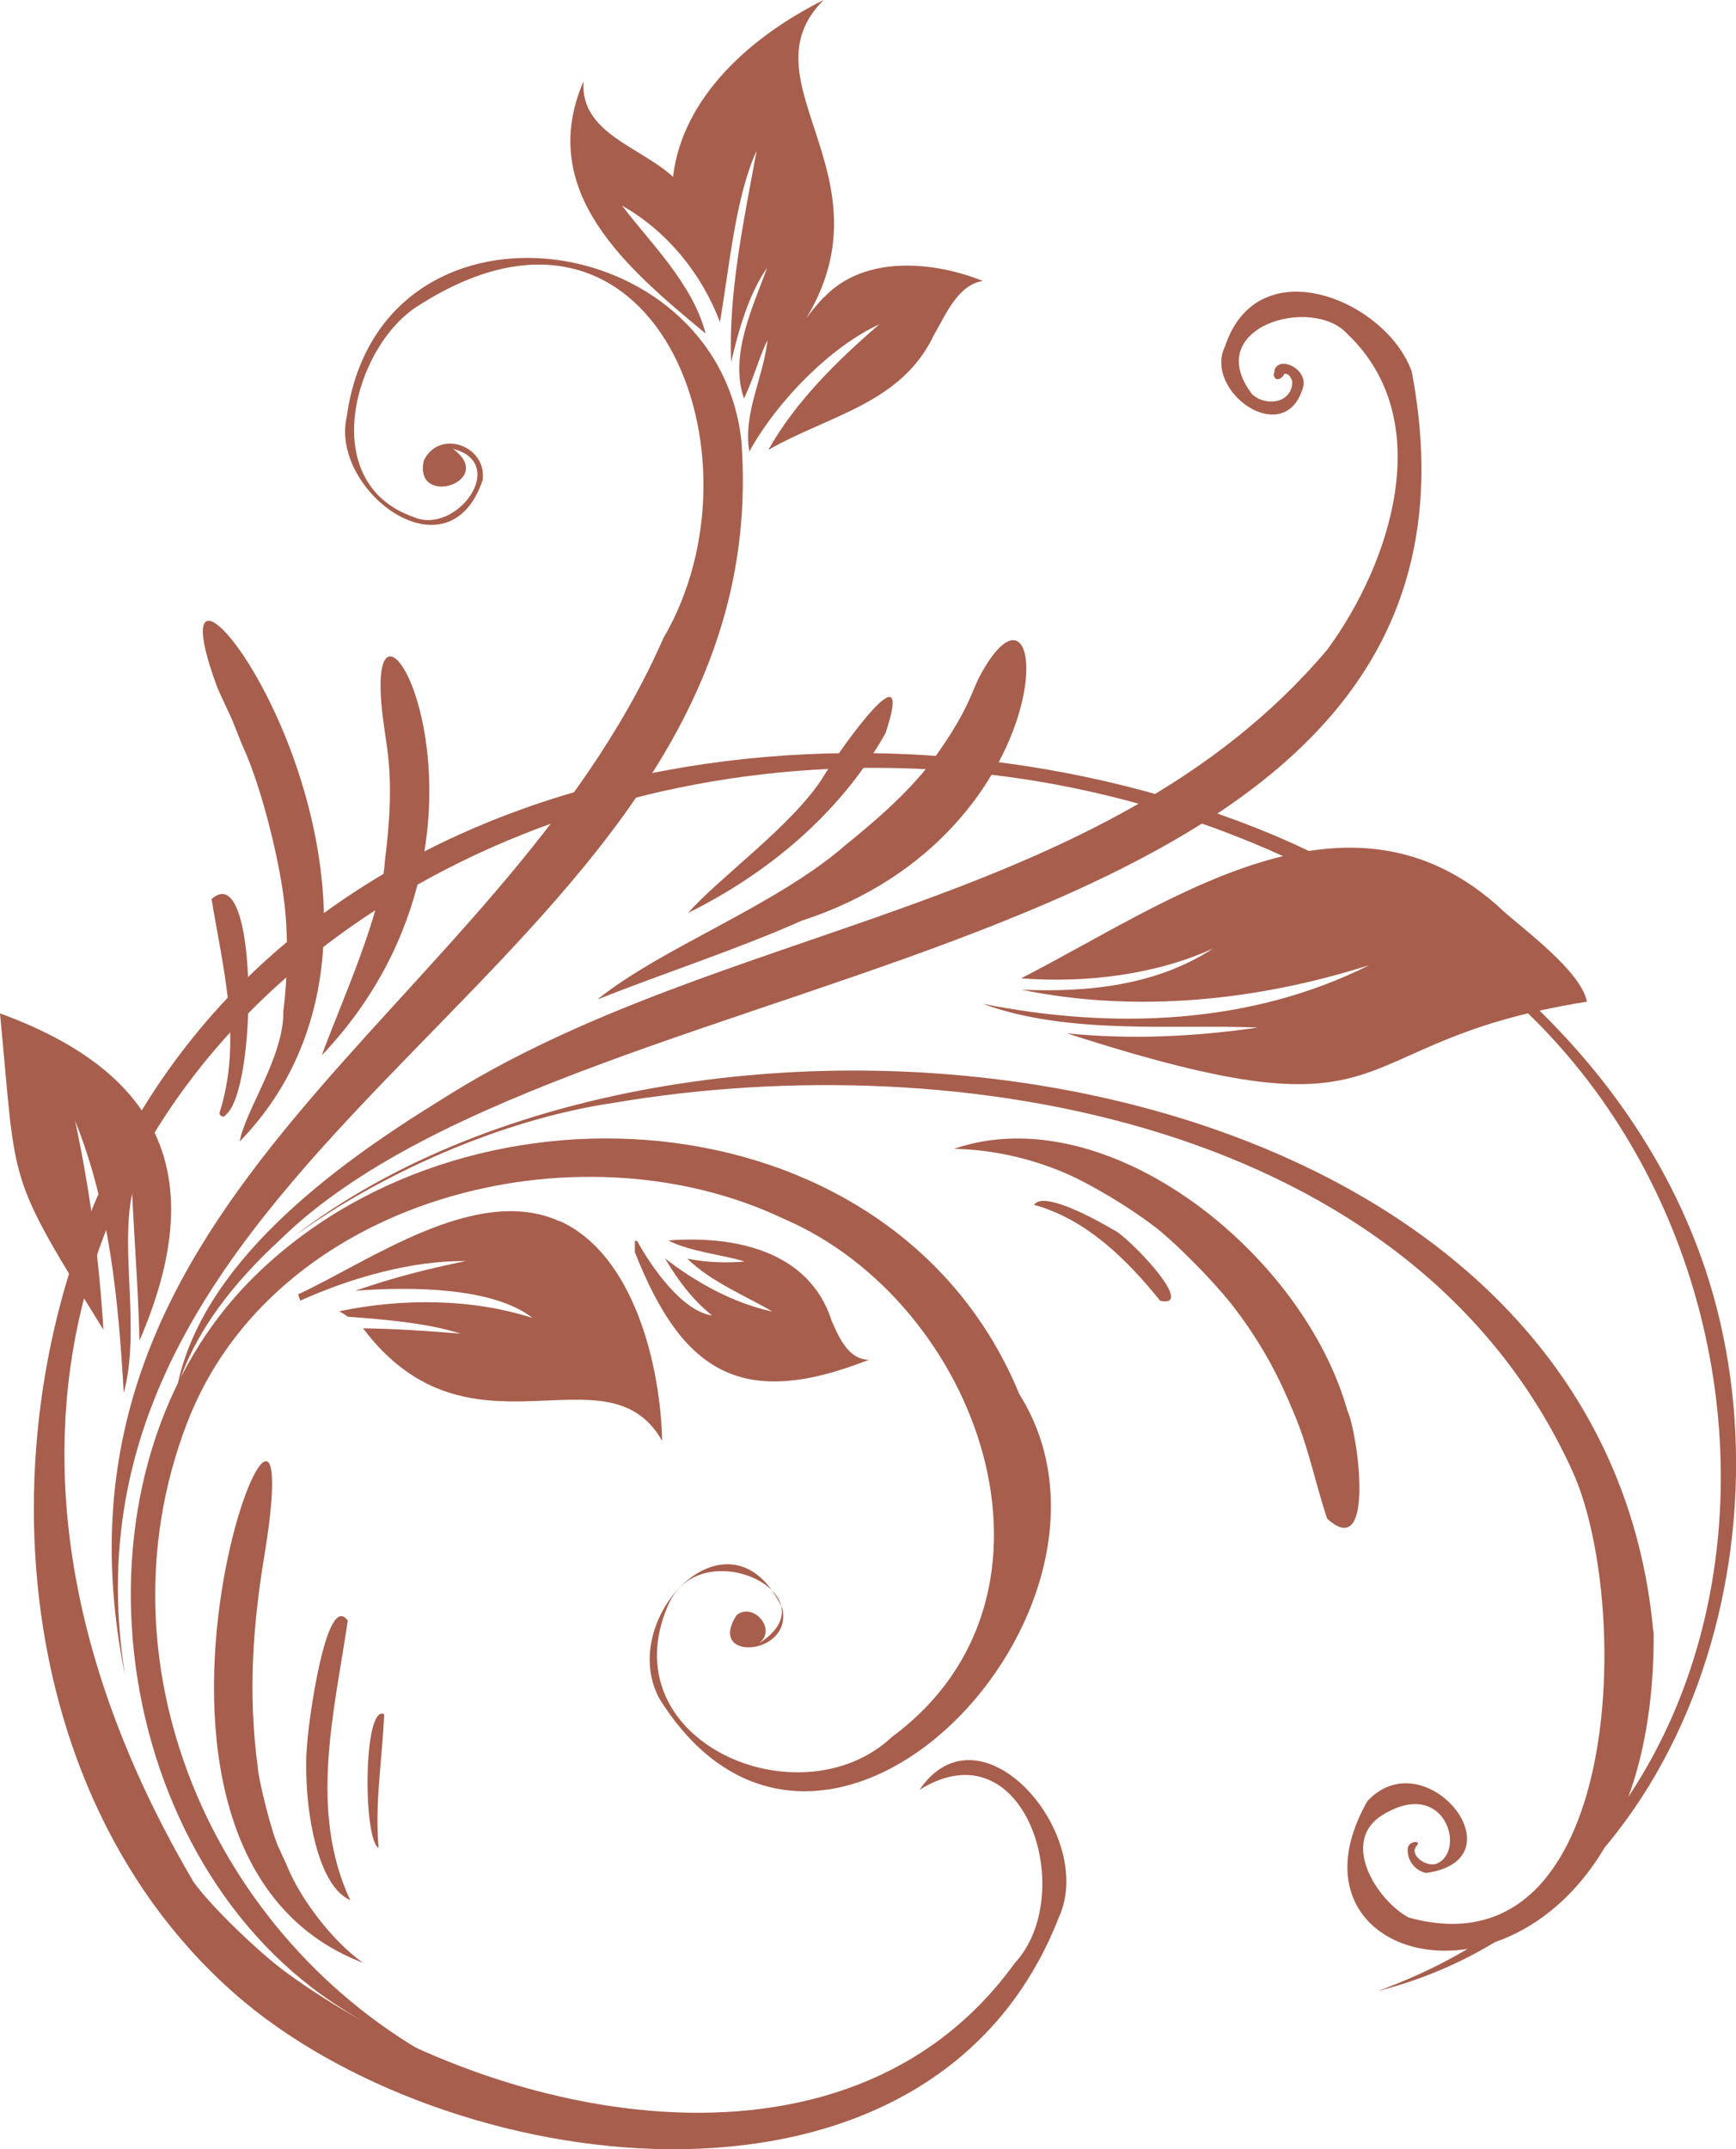
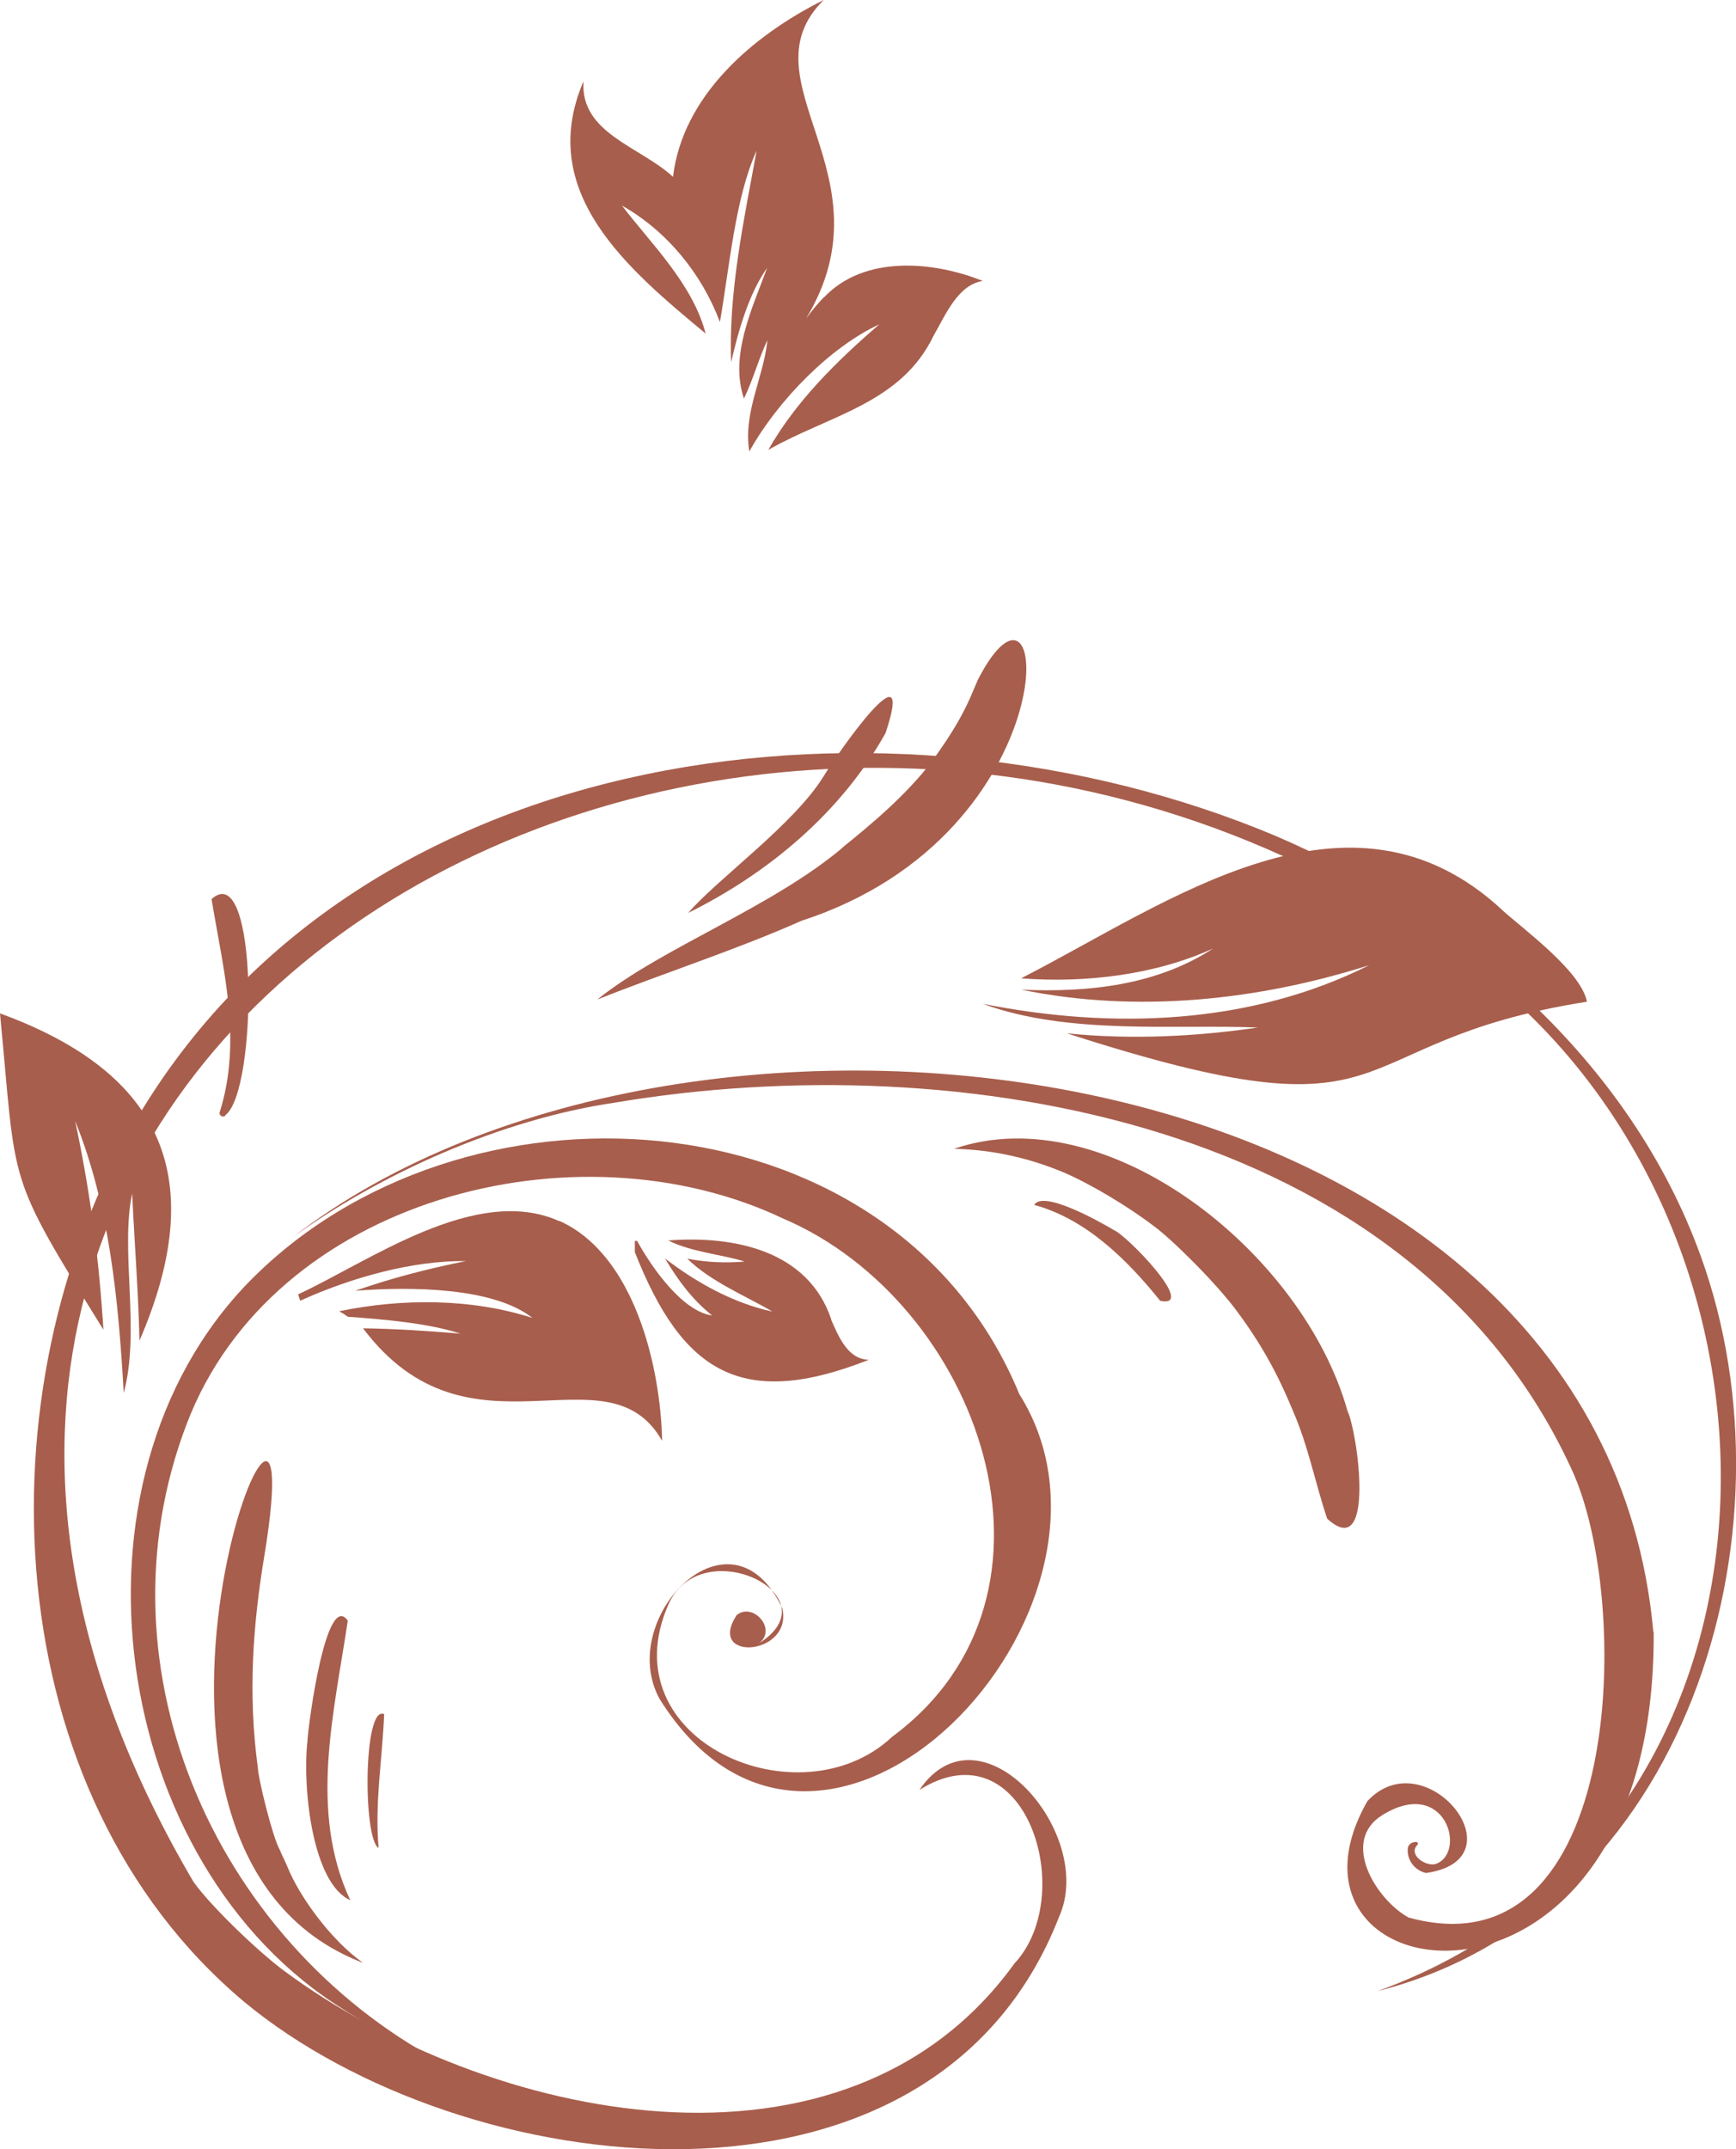
<svg xmlns="http://www.w3.org/2000/svg" id="Calque_2" data-name="Calque 2" viewBox="0 0 106.92 132.34">
  <defs>
    <style>
      .cls-1 {
        fill: #a85e4c;
      }
    </style>
  </defs>
  <g id="Calque_11" data-name="Calque 11">
    <g>
      <path class="cls-1" d="M56.63,110.21c6.51-4.06,9.82,6.44,5.85,10.69-10.44,14.47-32.47,9.7-44.96,.47-1.53-1.12-4.52-3.97-5.6-5.49C-17.99,65.02,43.03,29.55,86.28,56.61c26.06,14.36,26.96,55.74-1.43,65.99,18.98-4.8,26.08-28.21,19.9-45.25-4.32-11.98-14.71-20.96-26.21-25.89-23.54-9.89-56.37-6.05-70.19,17.55C-1.34,85.61-.3,110.42,15.06,123.28c13.4,11.1,42.35,14.78,50.16-5.23,2.33-5.13-4.83-13.36-8.59-7.84h0Z" />
      <path class="cls-1" d="M101.83,100.49c-3.29-36.42-59.29-43.25-83.78-24.32,5.28-3.83,12.75-7.24,19.79-8.27,21.14-3.57,49.08,1.1,58.94,22.54,3.75,7.96,3.33,31.32-10.03,27.63-1.98-1.09-4.24-4.7-1.59-6.32,3.86-2.36,5.18,2.29,3.3,3.01-.6,.22-1.73-.53-1.19-1.13,.28-.32-.49-.28-.56,.15-.09,.66,.36,1.38,1.12,1.55,5.95-.84-.02-8.27-3.61-4.43-6.96,12.19,17.79,15.52,17.63-10.42Zm-17.09,13.08s.01-.02,0,0h0Z" />
      <path class="cls-1" d="M36.83,61.53c4.17-1.66,8.45-3.02,12.55-4.84,16.61-5.39,15.48-23.83,10.85-14.84,.05-.12,.1-.24,.16-.37-.24,.57-.49,1.13-.73,1.7,.06-.13,.11-.27,.17-.4-.69,1.64-1.71,3.13-2.77,4.55,.09-.12,.19-.25,.28-.37-1.6,2.05-3.6,3.74-5.62,5.36,.1-.08,.2-.15,.3-.23-4.41,3.77-11.19,6.22-15.2,9.43Z" />
      <path class="cls-1" d="M42.37,56.22c4.97-2.46,9.44-6.2,12.17-11.08,1.91-5.72-2.96,1.24-3.82,2.67-1.85,2.98-6.48,6.26-8.34,8.41Z" />
-       <path class="cls-1" d="M19.84,64.96c13.47-14.22,1.82-33.35,3.84-20.06-.01-.11-.03-.23-.05-.34,.08,.59,.17,1.18,.25,1.76-.02-.12-.03-.23-.05-.35,.34,2.33,.17,4.68-.12,7-.19,3.31-2.72,8.8-3.88,11.98h0Z" />
-       <path class="cls-1" d="M14.75,70.3c14.61-15.01-6.74-42.47-1.37-27.98,.33,.79,.74,1.55,1.06,2.35-.05-.11-.09-.22-.14-.33,.27,.64,.51,1.29,.78,1.92-.05-.11-.1-.23-.14-.34,1.23,2.69,2.22,7,2.51,9.2,.34,2.26,.26,5.2,0,7.13,.06,2.79-2.36,6.14-2.69,8.05h0Z" />
+       <path class="cls-1" d="M14.75,70.3h0Z" />
      <path class="cls-1" d="M13.9,68.65c1.98-1.57,2.01-15.88-.87-13.29,.72,4.38,1.9,8.68,.5,13.13-.06,.22,.27,.37,.37,.16h0Z" />
      <path class="cls-1" d="M22.37,120.87c-1.98-1.4-3.9-4.05-4.65-5.88-.15-.38-.35-.74-.5-1.11-.46-.84-1.33-4.43-1.34-5.04-.63-4.62-.28-8.94,.4-13.03,3.33-20.22-12.43,18.02,6.1,25.06h0Z" />
      <path class="cls-1" d="M21.57,117c-2.56-5.48-.99-11.54-.15-17.21-1.33-1.87-2.43,6.32-2.49,7.47-.31,2.94,.34,8.73,2.64,9.74h0Z" />
      <path class="cls-1" d="M23.32,113.79c-.25-2.75,.23-5.49,.34-8.24-1.29-.62-1.31,7.71-.34,8.24h0Z" />
      <path class="cls-1" d="M58.78,70.74c2.33,.05,4.61,.56,6.75,1.46,1.55,.66,3.92,2.06,5.54,3.3,1.1,.8,3.84,3.51,5.14,5.27-.08-.1-.16-.21-.24-.31,1.37,1.78,2.53,3.74,3.4,5.81-.05-.13-.11-.26-.16-.39,.2,.48,.41,.96,.61,1.44-.05-.13-.11-.25-.16-.38,.92,2.12,1.35,4.4,2.08,6.57,2.99,2.74,1.89-5.27,1.25-6.64-2.73-9.74-14.81-19.34-24.21-16.14Z" />
      <path class="cls-1" d="M63.69,74.19c3.22,.88,5.73,3.38,7.77,5.91,2.31,.47-2.06-4.04-2.86-4.36-1.04-.62-4.39-2.47-4.91-1.54Z" />
-       <path class="cls-1" d="M45.66,27.12c-1.5-13.37-22.32-15.98-24.31-1.43-1.02,4.51,6.29,10.08,8.38,3.86,.26-2.12-2.7-3.16-3.63-1.18-.63,2.94,4.52,1.27,1.8-.73,3.48,.88,.19,5.36-2.44,4.19-6.05-2.12-3.62-10.63,.36-13.04,14.44-9.22,21.64,9.24,15.04,20.5C30.61,62.62,1.66,73.34,7.7,103.17,2.33,69.4,48.09,59.41,45.66,27.12Z" />
      <g>
        <path class="cls-1" d="M75.46,21.3s.03-.1,.04-.14c-.03,.09-.04,.14-.04,.14Z" />
-         <path class="cls-1" d="M86.95,22.88c-1.57-4.4-9.46-7.66-11.49-1.58-1.4,2.8,3.72,6.43,4.81,2.5,.28-1.24-1.95-2.11-1.81-.59-.05-.13-.02-.3,.07-.44-.25,.7,.33,.75,.57,.25,.26-.04,.39,.19,.47,.42-.07-.32,.04-.06,.01,.25-.03,.33-.26,.66-.12,.39-.41,.82-1.62,.81-2.28,.25-.33-.25-.34-.26-.05-.04-3.19-4.14,3.69-6.15,5.87-3.71,5.57,5.31,2.62,14.16-1.26,19.43-13.78,16.28-37.39,16.73-54.64,27.75-6.65,4.1-14.82,10.12-16.23,17.85,1.1-3.66,3.6-6.7,6.36-9.25,18.64-18.33,76.82-16.13,69.72-53.47Zm-9.15-2.88c.14-.09,.3-.18,0,0h0Zm2.3-.53c-.19,0-.18-.01,0,0h0Z" />
      </g>
      <path class="cls-1" d="M62.77,85.82c-7.56-18.32-33.45-20.4-46.89-7.43-12.41,11.92-9.47,35.58,4.68,44.96,2.26,1.49,4.92,2.96,7.28,3.97-14.3-7.21-22.19-24.39-16.33-39.67,5.29-13.85,23.98-18.67,36.72-12.62,12.05,5.14,18.59,23.12,6.72,31.91-5.68,5.34-17.49,.26-13.78-8.15,2.06-4.62,10.52-.39,5.32,2.55,1.59-.78-.03-2.75-1.11-1.9-1.93,2.91,3.48,2.52,2.8-.41-3.17-6.76-10.31,.65-7.54,5.61,10.05,15.98,30.47-5.63,22.13-18.81Zm-22.45-13.13c-.25-.03-.09-.01,0,0h0Z" />
      <path class="cls-1" d="M6.32,81.16c-.27-4.07-.84-8.14-1.69-12.13,2.12,5.23,2.67,11.1,2.99,16.74,1.04-3.83-.23-8.74,.52-12.28,.14,3.02,.38,6.03,.45,9.06,4.29-9.92,1.53-16.46-8.59-20.15,1.05,10.89,.31,9.67,6.37,19.48-.02-.24-.03-.48-.04-.72Z" />
      <path class="cls-1" d="M34.44,75.19c-5.12-2.3-11.69,2.48-16.08,4.51l.13,.39c3.14-1.42,6.9-2.48,10.21-2.44-2.31,.46-4.6,1.05-6.82,1.83,3.41-.27,8.52-.22,10.91,1.67-3.77-1.21-8.04-1.21-11.9-.41,.18,.1,.36,.21,.54,.34,2.24,.16,4.99,.4,6.93,1.04-2-.17-4-.3-6-.33,6.57,8.73,15.01,.92,18.42,6.93-.09-4.52-1.69-11.46-6.32-13.54Z" />
      <path class="cls-1" d="M92.52,56.03c-9.44-8.75-20.57-.42-29.63,4.21,3.96,.31,8.3-.22,11.83-1.84-3.49,2.28-7.72,2.72-11.81,2.54,7.13,1.47,14.64,.65,21.42-1.51-7.35,3.69-15.84,3.96-23.8,2.38,5.28,1.94,11.88,1.25,16.94,1.46-3.91,.57-7.83,.75-11.75,.36,21.44,6.92,16.15,.56,32.02-1.95-.36-1.87-3.87-4.43-5.23-5.65Z" />
      <path class="cls-1" d="M51.2,81.25c-1.42-4.25-5.98-5.18-10.04-4.87,1.4,.72,3.5,.9,4.7,1.3-1.18,.1-2.38,.05-3.53-.18,1.44,1.43,3.72,2.35,5.24,3.26-2.4-.52-4.66-1.77-6.61-3.27,.78,1.32,1.68,2.54,2.9,3.51-1.78-.24-3.65-2.83-4.62-4.59-.05,0-.09,0-.14,0v.69c2.93,7.43,6.6,9.71,14.41,6.63-1.31-.03-1.87-1.46-2.32-2.47Z" />
      <path class="cls-1" d="M50.75,18.29c-.38,.4-.75,.84-1.1,1.32,5.35-8.85-3.97-14.6,1.08-19.61-4.43,2.21-8.69,5.93-9.28,10.89-2-1.86-5.74-2.68-5.51-5.89-2.95,6.85,2.75,11.58,7.52,15.54-.8-3.08-3.41-5.58-5.15-7.88,2.77,1.57,4.91,4.19,6.03,7.17,.59-3.4,.95-7.7,2.26-10.55-.78,4.25-1.74,8.72-1.57,13.02,.46-1.98,1.09-4.21,2.22-5.81-.92,2.5-2.33,5.41-1.43,8.05,.56-1.14,.98-2.67,1.45-3.59-.26,2.35-1.51,4.46-1.12,6.85,1.77-3.18,5.03-6.46,8.01-7.83-2.59,2.23-5.14,4.73-6.84,7.73,3.82-2.17,8.19-2.85,10.2-7.07,.7-1.2,1.47-3.1,3.01-3.33-3.04-1.22-7.29-1.61-9.77,1Z" />
    </g>
  </g>
</svg>